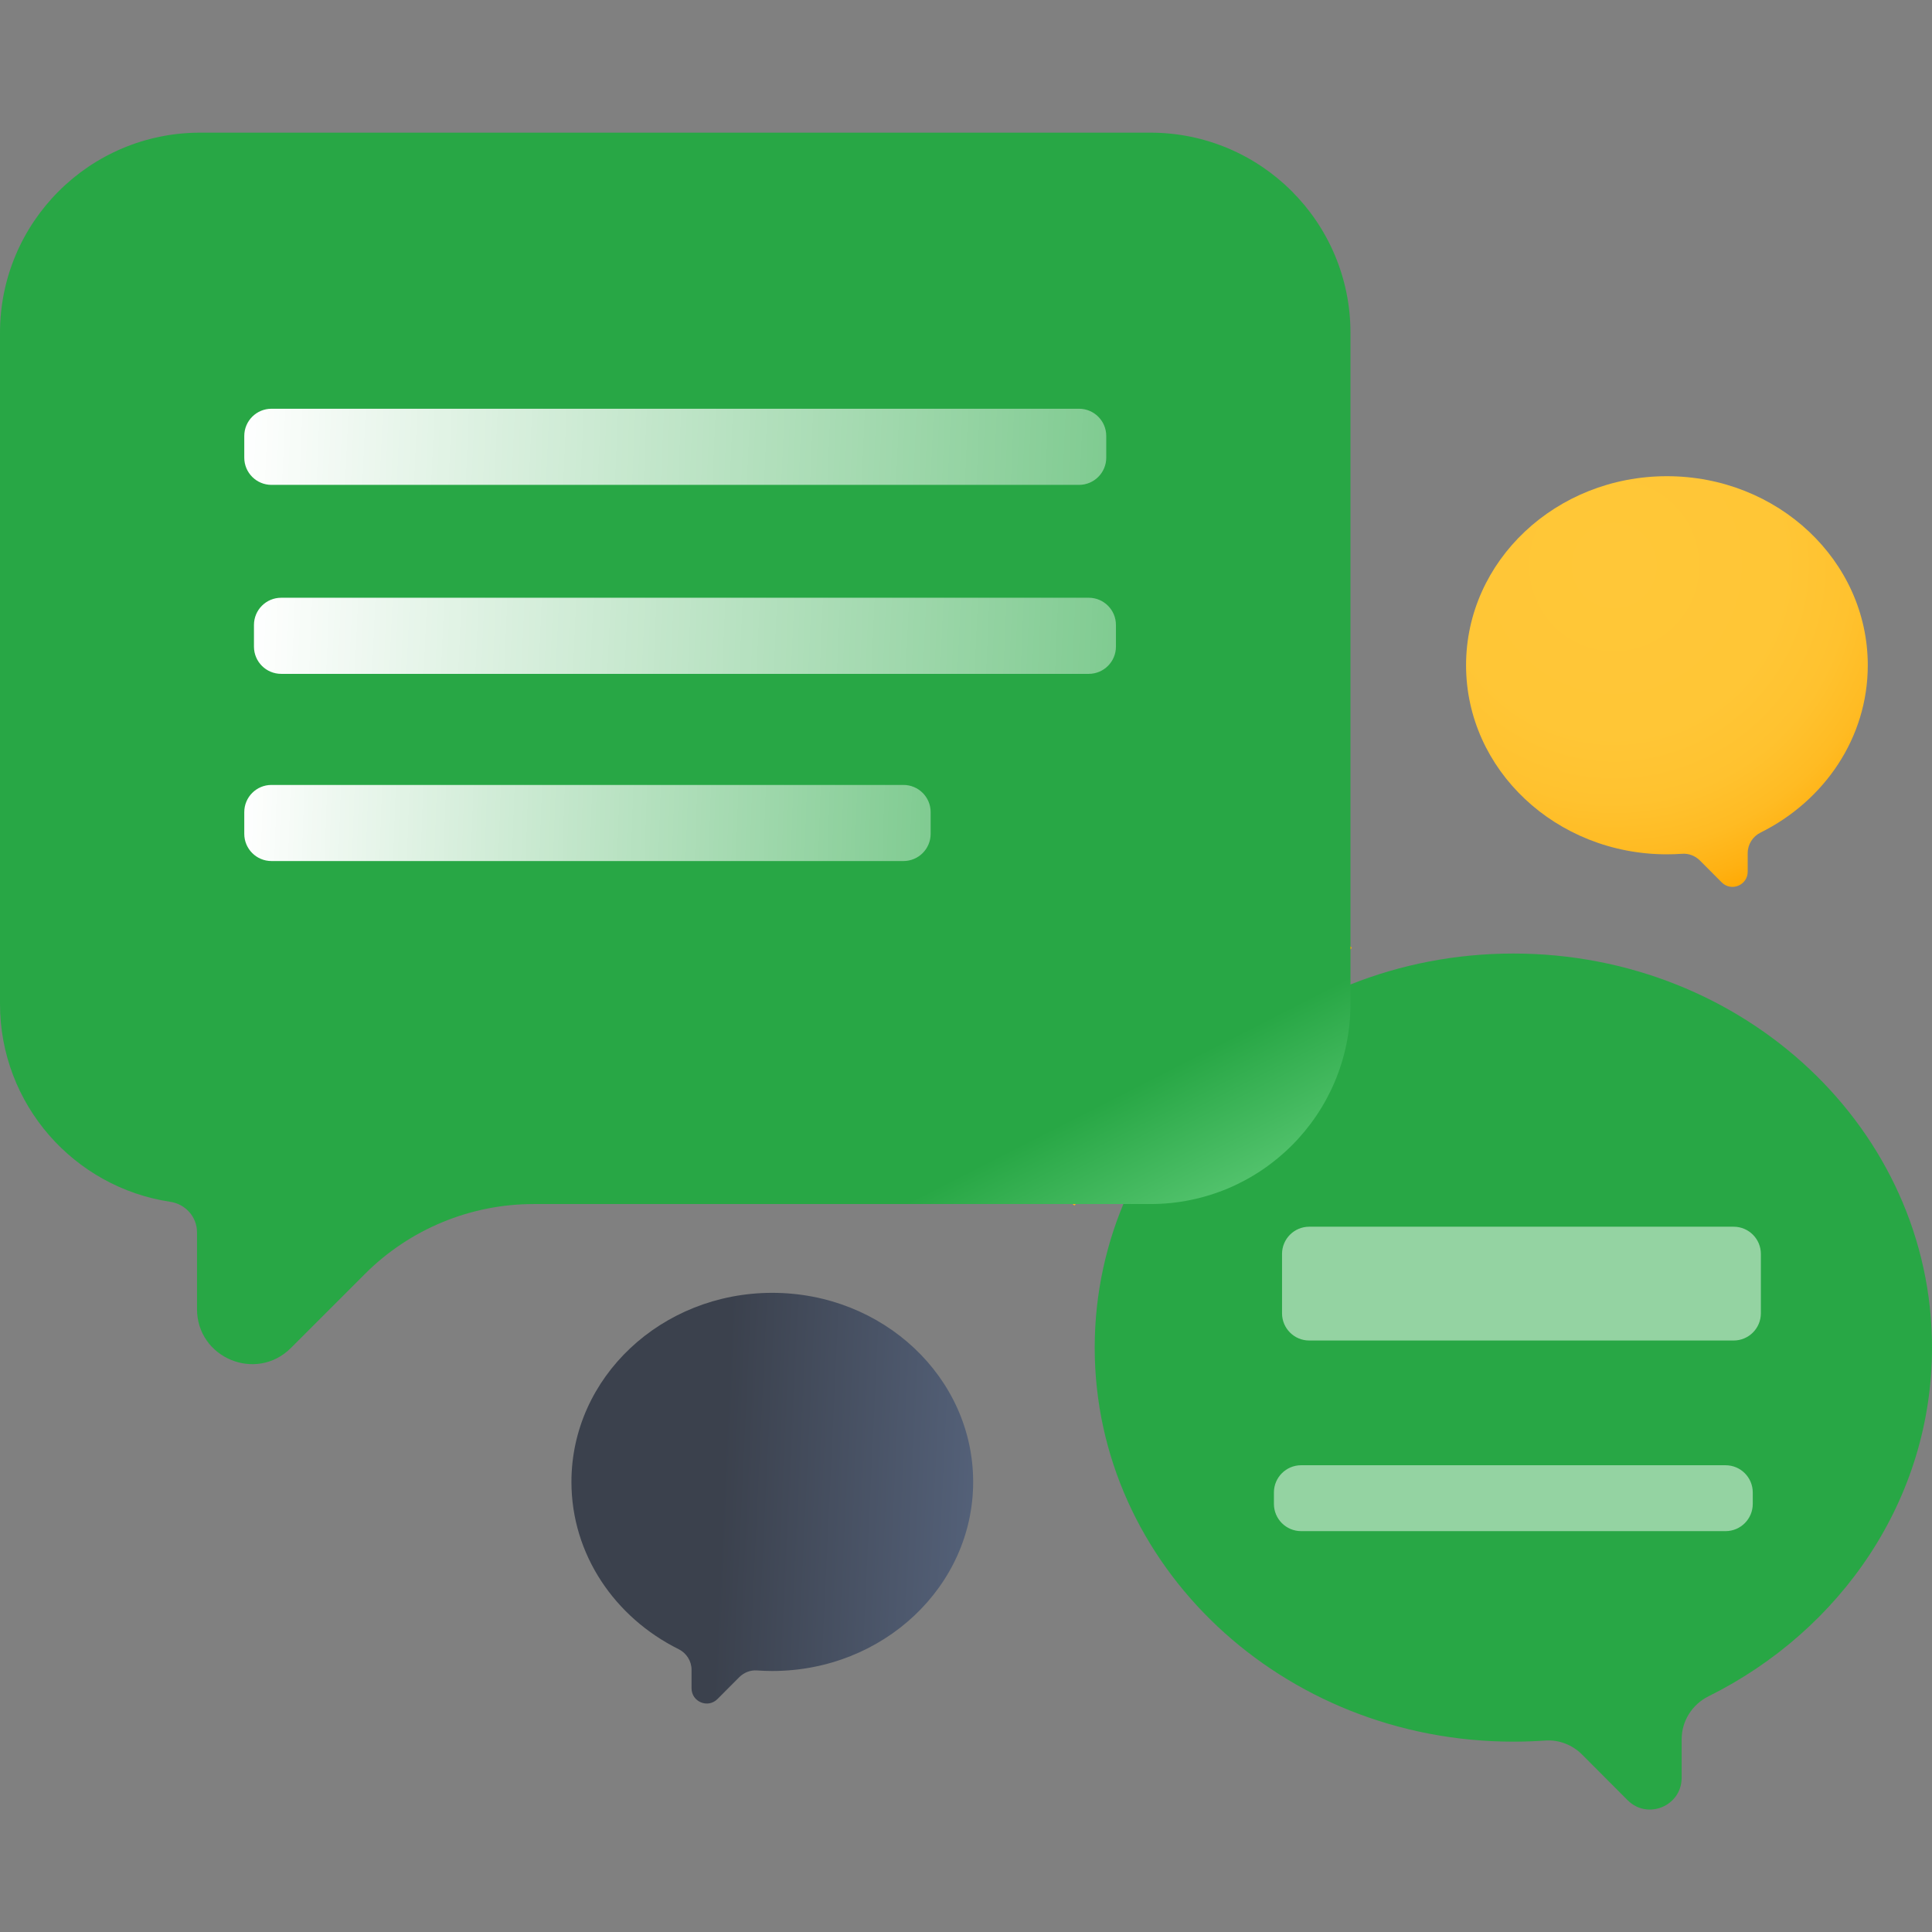
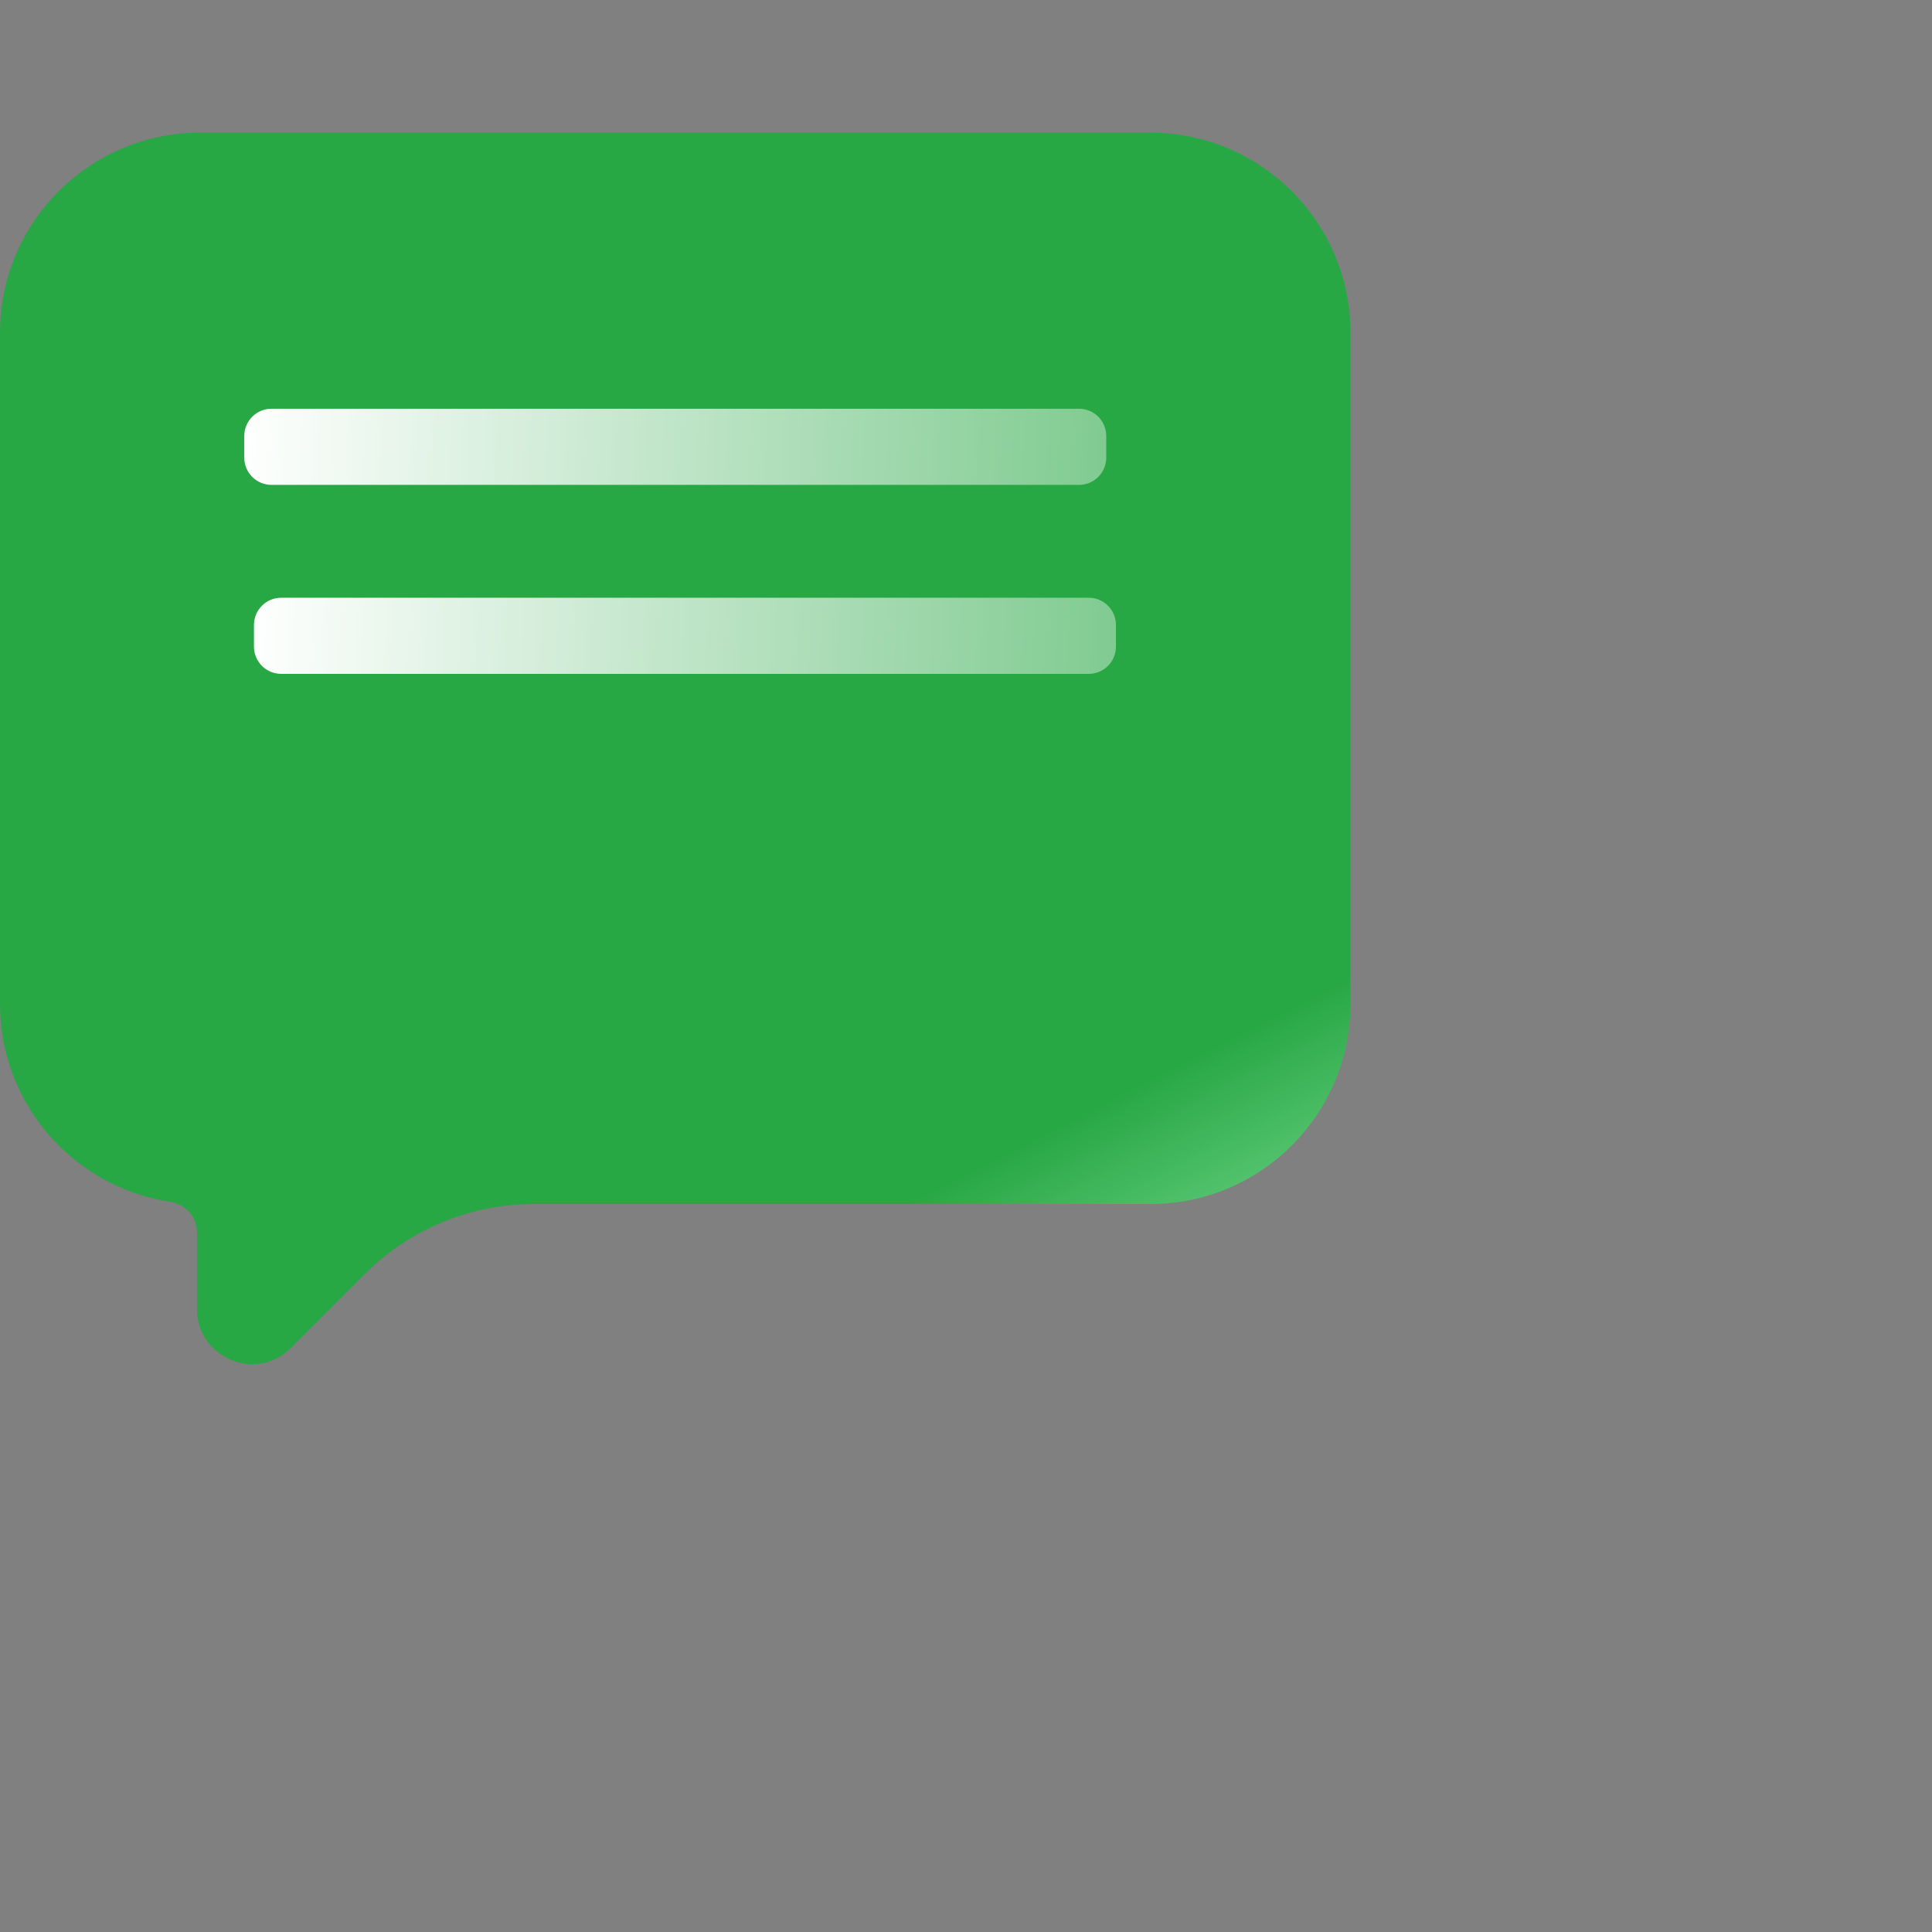
<svg xmlns="http://www.w3.org/2000/svg" id="SvgjsSvg1305" width="288" height="288" version="1.1">
  <rect width="100%" height="100%" fill="#808080" stroke="none" />
  <defs id="SvgjsDefs1306" />
  <g id="SvgjsG1307">
    <svg fill="none" viewBox="0 0 71 70" width="288" height="288">
-       <path fill="url(#a)" d="M39.489 43.803L30.92 37.397L43.181 27.758L49.679 34.334L49.581 34.431L43.17 27.941L31.146 37.394L39.572 43.693L39.489 43.803Z" />
      <g clip-path="url(#b)">
        <path fill="url(#c)" d="M71 49.024C71 41.026 64.112 34.542 55.614 34.542C47.117 34.542 40.23 41.026 40.23 49.024C40.23 57.022 47.117 63.505 55.614 63.505C56.009 63.505 56.4 63.491 56.787 63.464C57.291 63.428 57.785 63.622 58.143 63.981L59.813 65.656C60.547 66.391 61.8 65.871 61.8 64.831V63.416C61.8 62.743 62.188 62.136 62.789 61.837C67.672 59.41 71 54.583 71 49.024Z" />
        <path fill="#ffffff" fill-opacity=".5" d="M46.816 54.347C46.816 53.795 47.264 53.347 47.816 53.347H63.413C63.966 53.347 64.413 53.795 64.413 54.347V54.768C64.413 55.321 63.966 55.768 63.413 55.768H47.816C47.264 55.768 46.816 55.321 46.816 54.768V54.347zM47.114 45.581C47.114 45.029 47.562 44.581 48.114 44.581H63.711C64.263 44.581 64.711 45.029 64.711 45.581V47.763C64.711 48.316 64.263 48.763 63.711 48.763H48.114C47.562 48.763 47.114 48.316 47.114 47.763V45.581z" class="colorfff svgShape" />
        <path fill="url(#d)" d="M21 53.959C21 50.122 24.304 47.011 28.381 47.011C32.458 47.011 35.763 50.122 35.763 53.959C35.763 57.797 32.458 60.908 28.381 60.908C28.192 60.908 28.005 60.901 27.819 60.888C27.577 60.87 27.34 60.964 27.168 61.135L26.367 61.939C26.015 62.292 25.414 62.042 25.414 61.543V60.864C25.414 60.541 25.228 60.25 24.939 60.106C22.596 58.942 21 56.626 21 53.959Z" />
        <path fill="url(#e)" d="M68.64 23.948C68.64 20.111 65.336 17 61.258 17C57.182 17 53.877 20.111 53.877 23.948C53.877 27.785 57.182 30.896 61.258 30.896C61.448 30.896 61.635 30.889 61.821 30.876C62.063 30.859 62.3 30.952 62.472 31.124L63.273 31.928C63.625 32.28 64.227 32.031 64.227 31.532V30.853C64.227 30.53 64.412 30.239 64.701 30.096C67.043 28.931 68.64 26.615 68.64 23.948Z" />
      </g>
      <path fill="url(#f)" d="M42.273 4.375H7.357C3.294 4.375 0 7.669 0 11.732V36.392C0 40.081 2.715 43.134 6.256 43.665C6.818 43.749 7.24 44.221 7.24 44.789V47.606C7.24 49.408 9.419 50.31 10.692 49.036L13.412 46.316C15.056 44.672 17.286 43.748 19.611 43.748H42.273C46.336 43.748 49.629 40.455 49.629 36.392V11.731C49.629 7.669 46.336 4.375 42.273 4.375V4.375Z" />
      <path fill="url(#g)" d="M8.977 15.521C8.977 14.969 9.424 14.521 9.977 14.521H39.654C40.206 14.521 40.654 14.969 40.654 15.521V16.319C40.654 16.871 40.206 17.319 39.654 17.319H9.977C9.424 17.319 8.977 16.871 8.977 16.319V15.521Z" />
      <path fill="url(#h)" d="M9.333 22.467C9.333 21.914 9.781 21.467 10.333 21.467H40.01C40.563 21.467 41.01 21.914 41.01 22.467V23.264C41.01 23.816 40.563 24.264 40.01 24.264H10.333C9.781 24.264 9.333 23.816 9.333 23.264V22.467Z" />
-       <path fill="url(#i)" d="M8.977 29.346C8.977 28.793 9.424 28.346 9.977 28.346H33.201C33.753 28.346 34.201 28.793 34.201 29.346V30.143C34.201 30.695 33.753 31.143 33.201 31.143H9.977C9.424 31.143 8.977 30.695 8.977 30.143V29.346Z" />
      <defs>
        <linearGradient id="c" x1="40.445" x2="74.703" y1="40.009" y2="51.266" gradientUnits="userSpaceOnUse">
          <stop stop-color="#28a745" class="stopColor5B5EED svgShape" />
          <stop offset="1" stop-color="#28a745" class="stopColor8284FF svgShape" />
        </linearGradient>
        <linearGradient id="d" x1="21" x2="36.216" y1="48.017" y2="48.73" gradientUnits="userSpaceOnUse">
          <stop offset=".382" stop-color="#3b414d" class="stopColor3B414D svgShape" />
          <stop offset="1" stop-color="#546179" class="stopColor546179 svgShape" />
        </linearGradient>
        <linearGradient id="f" x1="8.58" x2="39.159" y1="8.306" y2="68.301" gradientUnits="userSpaceOnUse">
          <stop stop-color="#28a745" class="stopColorFFFCF8 svgShape" />
          <stop offset=".188" stop-color="#28a745" class="stopColorFAF8F6 svgShape" />
          <stop offset=".404" stop-color="#28a745" class="stopColorECEEF2 svgShape" />
          <stop offset=".635" stop-color="#28a745" class="stopColorD5DCEA svgShape" />
          <stop offset=".875" stop-color="#afffc3" class="stopColorB5C4DF svgShape" />
          <stop offset="1" stop-color="#ffffff" class="stopColorA1B5D8 svgShape" />
        </linearGradient>
        <linearGradient id="g" x1="8.867" x2="41.067" y1="15.4" y2="16.8" gradientUnits="userSpaceOnUse">
          <stop stop-color="#ffffff" class="stopColorA1B5D8 svgShape" />
          <stop offset="1" stop-color="#ffffff" stop-opacity=".4" class="stopColorA1B5D8 svgShape" />
        </linearGradient>
        <linearGradient id="h" x1="9.224" x2="41.424" y1="22.345" y2="23.745" gradientUnits="userSpaceOnUse">
          <stop stop-color="#ffffff" class="stopColorA1B5D8 svgShape" />
          <stop offset="1" stop-color="#ffffff" stop-opacity=".4" class="stopColorA1B5D8 svgShape" />
        </linearGradient>
        <linearGradient id="i" x1="8.889" x2="34.548" y1="29.225" y2="30.113" gradientUnits="userSpaceOnUse">
          <stop stop-color="#ffffff" class="stopColorA1B5D8 svgShape" />
          <stop offset="1" stop-color="#ffffff" stop-opacity=".4" class="stopColorA1B5D8 svgShape" />
        </linearGradient>
        <radialGradient id="a" cx="0" cy="0" r="1" gradientTransform="translate(40.3 35.78) scale(8.727)" gradientUnits="userSpaceOnUse">
          <stop stop-color="#ffc738" class="stopColorFFC738 svgShape" />
          <stop offset=".487" stop-color="#ffc636" class="stopColorFFC636 svgShape" />
          <stop offset=".675" stop-color="#ffc22f" class="stopColorFFC22F svgShape" />
          <stop offset=".81" stop-color="#ffbb23" class="stopColorFFBB23 svgShape" />
          <stop offset=".92" stop-color="#ffb112" class="stopColorFFB112 svgShape" />
          <stop offset="1" stop-color="#ffa700" class="stopColorFFA700 svgShape" />
        </radialGradient>
        <radialGradient id="e" cx="0" cy="0" r="1" gradientTransform="matrix(12.869 0 0 12.903 59.315 20.293)" gradientUnits="userSpaceOnUse">
          <stop stop-color="#ffc738" class="stopColorFFC738 svgShape" />
          <stop offset=".487" stop-color="#ffc636" class="stopColorFFC636 svgShape" />
          <stop offset=".675" stop-color="#ffc22f" class="stopColorFFC22F svgShape" />
          <stop offset=".81" stop-color="#ffbb23" class="stopColorFFBB23 svgShape" />
          <stop offset=".92" stop-color="#ffb112" class="stopColorFFB112 svgShape" />
          <stop offset="1" stop-color="#ffa700" class="stopColorFFA700 svgShape" />
        </radialGradient>
        <clipPath id="b">
-           <rect width="50" height="49" fill="#ffffff" transform="translate(21 17)" class="colorfff svgShape" />
-         </clipPath>
+           </clipPath>
      </defs>
    </svg>
  </g>
</svg>